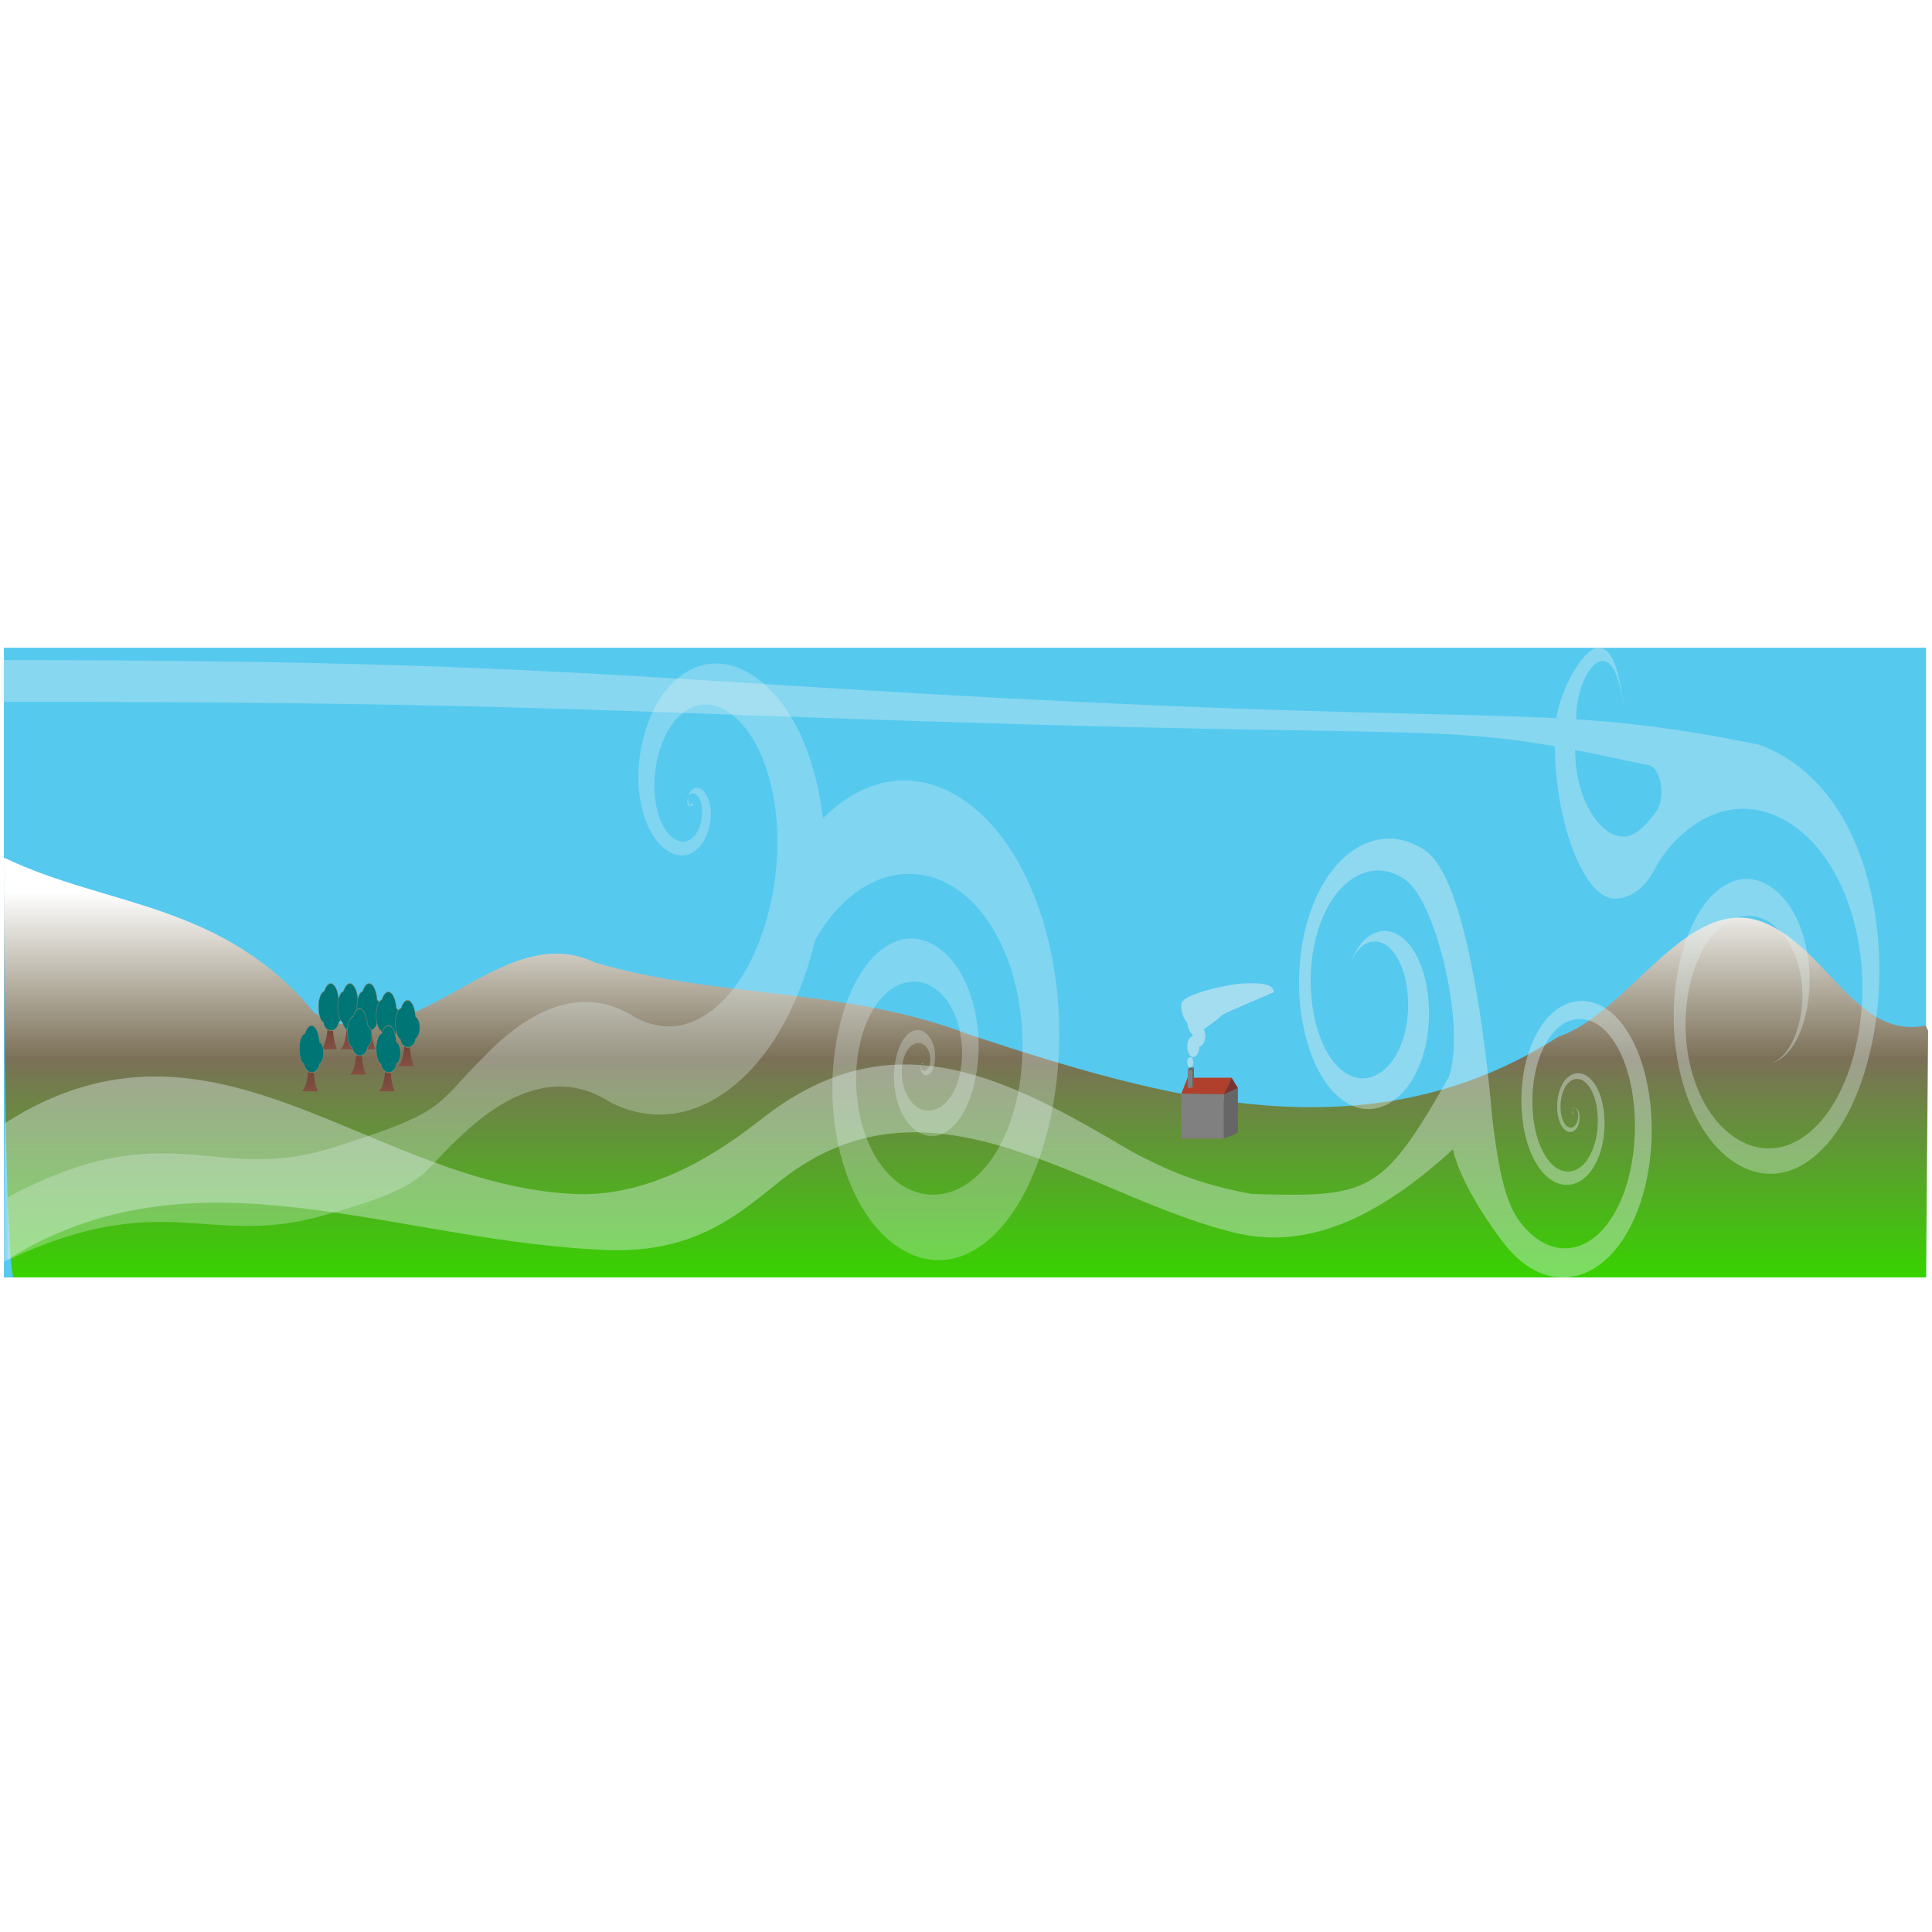
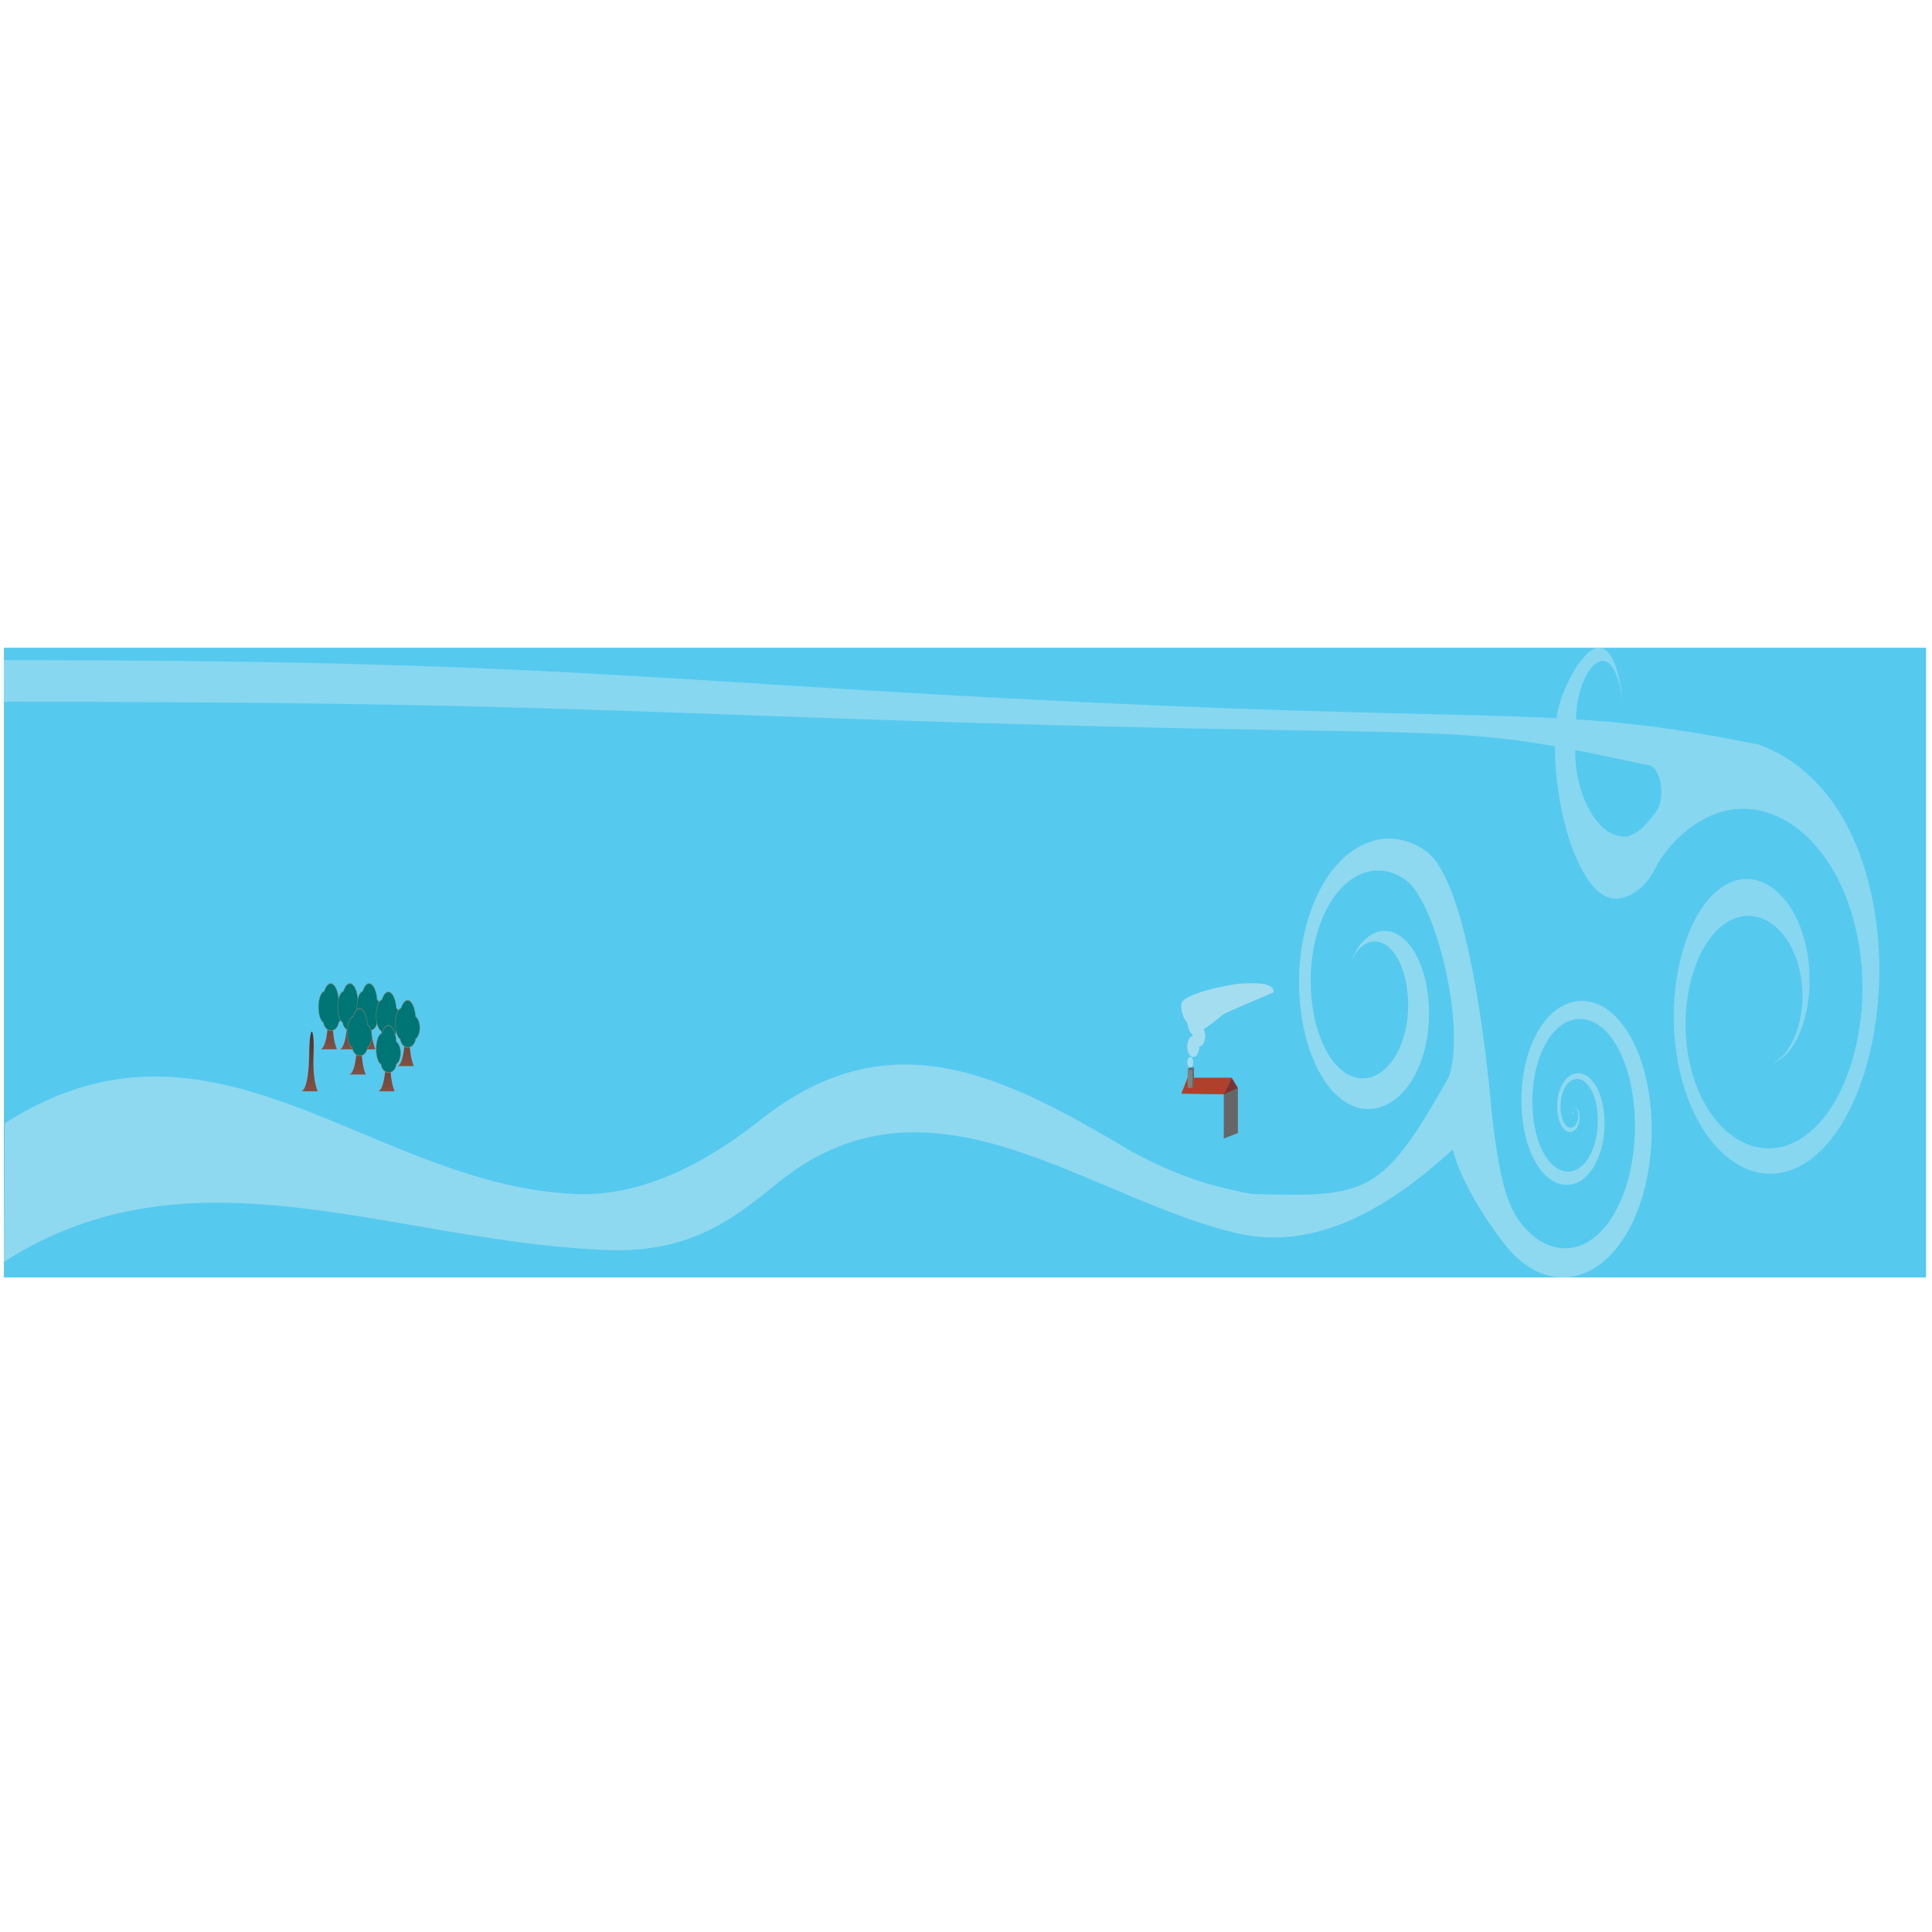
<svg xmlns="http://www.w3.org/2000/svg" height="804.095" viewBox="0 0 804.095 264.908" width="804.095">
  <defs>
    <filter id="filter21894">
      <feGaussianBlur stdDeviation=".676" />
    </filter>
    <linearGradient gradientUnits="userSpaceOnUse" id="linearGradient28703" x1="543.557" x2="543.557" y1="150" y2="26.145">
      <stop offset="0" stop-color="#37d300" />
      <stop offset=".42" stop-color="#7b7057" />
      <stop offset=".741" stop-color="#fff" />
      <stop offset="1" stop-color="#fff" />
    </linearGradient>
    <linearGradient gradientUnits="userSpaceOnUse" id="linearGradient32712" x2="0" y1="-18.587" y2="-133.904">
      <stop offset="0" stop-color="#845042" />
      <stop offset="1" stop-color="#502e24" />
    </linearGradient>
  </defs>
  <path d="m1.622,0h800v262.075h-800z" fill="#56c9ef" fill-rule="evenodd" />
-   <path d="m0,50c43.134,11.849 91.087,10.538 129.146,36.952 39.804,13.866 76.609-23.072 116.828-11.965 51.72,8.71 104.504,5.835 155.841,17.167 80.46,15.2 165.928,29.588 245.157.499 29.483-5.652 53.748-34.209 85.141-27.284 26.624,6.033 39.015,28.041 67.664,24.631l1.076,1.214-.852,58.786h-796c0,0-4,0-4-100z" fill="url(#linearGradient28703)" fill-rule="evenodd" filter="url(#filter21894)" transform="matrix(1,0,0,1.747,1.622,0)" />
  <g transform="matrix(.113,0,0,.218,104.866,171.338)">
    <path d="m297.825-94.337c3.321-43.722-14.149-61.718-16.369,6.641s-28.631,68.359-28.631,68.359h60c-10.148-13.416-18.321-31.279-15-75z" fill="url(#linearGradient32712)" fill-rule="evenodd" />
    <path d="m290-145c-9.829,0-18.527,5.954-24,15.094-11.725,1.026-21,14.015-21,29.906 0,14.47 7.678,26.57 17.906,29.391 2.349,8.851 14.115,15.609 28.312,15.609 14.522,0 26.544-7.069 28.5-16.219 8.885-3.009 15.281-11.384 15.281-21.281 0-9.95-6.463-18.361-15.422-21.328-2.408-17.69-14.743-31.172-29.578-31.172z" fill="#007575" fill-rule="evenodd" stroke="#968b71" stroke-opacity=".784" stroke-width="1.5" />
  </g>
  <g transform="matrix(.113,0,0,.218,112.866,171.338)">
    <path d="m297.825-94.337c3.321-43.722-14.149-61.718-16.369,6.641s-28.631,68.359-28.631,68.359h60c-10.148-13.416-18.321-31.279-15-75z" fill="url(#linearGradient32712)" fill-rule="evenodd" />
    <path d="m290-145c-9.829,0-18.527,5.954-24,15.094-11.725,1.026-21,14.015-21,29.906 0,14.47 7.678,26.57 17.906,29.391 2.349,8.851 14.115,15.609 28.312,15.609 14.522,0 26.544-7.069 28.5-16.219 8.885-3.009 15.281-11.384 15.281-21.281 0-9.95-6.463-18.361-15.422-21.328-2.408-17.69-14.743-31.172-29.578-31.172z" fill="#007575" fill-rule="evenodd" stroke="#968b71" stroke-opacity=".784" stroke-width="1.5" />
  </g>
  <g transform="matrix(.113,0,0,.218,120.866,171.338)">
    <path d="m297.825-94.337c3.321-43.722-14.149-61.718-16.369,6.641s-28.631,68.359-28.631,68.359h60c-10.148-13.416-18.321-31.279-15-75z" fill="url(#linearGradient32712)" fill-rule="evenodd" />
    <path d="m290-145c-9.829,0-18.527,5.954-24,15.094-11.725,1.026-21,14.015-21,29.906 0,14.47 7.678,26.57 17.906,29.391 2.349,8.851 14.115,15.609 28.312,15.609 14.522,0 26.544-7.069 28.5-16.219 8.885-3.009 15.281-11.384 15.281-21.281 0-9.95-6.463-18.361-15.422-21.328-2.408-17.69-14.743-31.172-29.578-31.172z" fill="#007575" fill-rule="evenodd" stroke="#968b71" stroke-opacity=".784" stroke-width="1.5" />
  </g>
  <g transform="matrix(.113,0,0,.218,128.866,174.832)">
    <path d="m297.825-94.337c3.321-43.722-14.149-61.718-16.369,6.641s-28.631,68.359-28.631,68.359h60c-10.148-13.416-18.321-31.279-15-75z" fill="url(#linearGradient32712)" fill-rule="evenodd" />
    <path d="m290-145c-9.829,0-18.527,5.954-24,15.094-11.725,1.026-21,14.015-21,29.906 0,14.47 7.678,26.57 17.906,29.391 2.349,8.851 14.115,15.609 28.312,15.609 14.522,0 26.544-7.069 28.5-16.219 8.885-3.009 15.281-11.384 15.281-21.281 0-9.95-6.463-18.361-15.422-21.328-2.408-17.69-14.743-31.172-29.578-31.172z" fill="#007575" fill-rule="evenodd" stroke="#968b71" stroke-opacity=".784" stroke-width="1.5" />
  </g>
  <g transform="matrix(.113,0,0,.218,136.866,178.326)">
    <path d="m297.825-94.337c3.321-43.722-14.149-61.718-16.369,6.641s-28.631,68.359-28.631,68.359h60c-10.148-13.416-18.321-31.279-15-75z" fill="url(#linearGradient32712)" fill-rule="evenodd" />
    <path d="m290-145c-9.829,0-18.527,5.954-24,15.094-11.725,1.026-21,14.015-21,29.906 0,14.47 7.678,26.57 17.906,29.391 2.349,8.851 14.115,15.609 28.312,15.609 14.522,0 26.544-7.069 28.5-16.219 8.885-3.009 15.281-11.384 15.281-21.281 0-9.95-6.463-18.361-15.422-21.328-2.408-17.69-14.743-31.172-29.578-31.172z" fill="#007575" fill-rule="evenodd" stroke="#968b71" stroke-opacity=".784" stroke-width="1.5" />
  </g>
  <g transform="matrix(.113,0,0,.218,128.866,188.81)">
    <path d="m297.825-94.337c3.321-43.722-14.149-61.718-16.369,6.641s-28.631,68.359-28.631,68.359h60c-10.148-13.416-18.321-31.279-15-75z" fill="url(#linearGradient32712)" fill-rule="evenodd" />
    <path d="m290-145c-9.829,0-18.527,5.954-24,15.094-11.725,1.026-21,14.015-21,29.906 0,14.47 7.678,26.57 17.906,29.391 2.349,8.851 14.115,15.609 28.312,15.609 14.522,0 26.544-7.069 28.5-16.219 8.885-3.009 15.281-11.384 15.281-21.281 0-9.95-6.463-18.361-15.422-21.328-2.408-17.69-14.743-31.172-29.578-31.172z" fill="#007575" fill-rule="evenodd" stroke="#968b71" stroke-opacity=".784" stroke-width="1.5" />
  </g>
  <g transform="matrix(.113,0,0,.218,116.866,181.821)">
    <path d="m297.825-94.337c3.321-43.722-14.149-61.718-16.369,6.641s-28.631,68.359-28.631,68.359h60c-10.148-13.416-18.321-31.279-15-75z" fill="url(#linearGradient32712)" fill-rule="evenodd" />
    <path d="m290-145c-9.829,0-18.527,5.954-24,15.094-11.725,1.026-21,14.015-21,29.906 0,14.47 7.678,26.57 17.906,29.391 2.349,8.851 14.115,15.609 28.312,15.609 14.522,0 26.544-7.069 28.5-16.219 8.885-3.009 15.281-11.384 15.281-21.281 0-9.95-6.463-18.361-15.422-21.328-2.408-17.69-14.743-31.172-29.578-31.172z" fill="#007575" fill-rule="evenodd" stroke="#968b71" stroke-opacity=".784" stroke-width="1.5" />
  </g>
  <g transform="matrix(.113,0,0,.218,96.866,188.81)">
    <path d="m297.825-94.337c3.321-43.722-14.149-61.718-16.369,6.641s-28.631,68.359-28.631,68.359h60c-10.148-13.416-18.321-31.279-15-75z" fill="url(#linearGradient32712)" fill-rule="evenodd" />
-     <path d="m290-145c-9.829,0-18.527,5.954-24,15.094-11.725,1.026-21,14.015-21,29.906 0,14.47 7.678,26.57 17.906,29.391 2.349,8.851 14.115,15.609 28.312,15.609 14.522,0 26.544-7.069 28.5-16.219 8.885-3.009 15.281-11.384 15.281-21.281 0-9.95-6.463-18.361-15.422-21.328-2.408-17.69-14.743-31.172-29.578-31.172z" fill="#007575" fill-rule="evenodd" stroke="#968b71" stroke-opacity=".784" stroke-width="1.5" />
  </g>
  <g transform="matrix(.523,0,0,.845,303.397,254.995)">
-     <path d="m360-82.222h33.75v22.222h-33.75z" fill="#808080" fill-rule="evenodd" />
+     <path d="m360-82.222h33.75h-33.75z" fill="#808080" fill-rule="evenodd" />
    <path d="m393.75-60 11.25-2.778v-22.222l-11.25,2.807v22.193z" fill="#666" fill-rule="evenodd" />
    <path d="m393.981-81.878 11.019-3.122-33.678.106-11.322,2.715 33.981.3z" fill="#666" fill-rule="evenodd" />
    <path d="m394.074-81.905-34.074-.274 5-7.821h35l-5.926,8.095z" fill="#b0402b" fill-rule="evenodd" />
    <path d="m400-90 4.941,5.016-10.96,3.106 6.019-8.122z" fill="#793232" fill-rule="evenodd" />
    <path d="m365-93.889h3.75v8.889h-3.75z" fill="#808080" fill-rule="evenodd" />
    <path d="m368.75-85 1.25-1.111v-8.889l-1.25,1.123v8.877z" fill="#666" fill-rule="evenodd" />
    <path d="m368.776-93.751 1.224-1.249-3.742.043-1.258,1.086 3.776.12z" fill="#666" fill-rule="evenodd" />
  </g>
  <path d="m516.622,139.773c-2.76,0-25,3.914-25,8.736 0,3.269 1.031,6.119 2.555,7.617 .209,2.225 1.054,4.069 2.203,4.941-.013.178-.016.362-.016.546 0,.009-4e-005,.018 0,.027-1.26.224-2.242,2.08-2.242,4.341 0,2.411 1.12,4.368 2.5,4.368s2.5-1.957 2.5-4.368c0-.005 1e-005-.009 0-.014 1.391-.114 2.5-2.013 2.5-4.354 0-1.096-.247-2.099-.648-2.866 13.084-8.755-1.077-2.414 29.17-15.369 0-4.822-10.762-3.604-13.522-3.604zm-21.25,30.575c-.69,0-1.25.978-1.25,2.184s.56,2.184 1.25,2.184 1.25-.978 1.25-2.184-.56-2.184-1.25-2.184z" fill="#f2f2f2" fill-rule="evenodd" opacity=".5" />
  <path d="m621.041,195.391c-2.646-30.563-10.606-98.545-27.483-110.69-18.91-13.607-42.416-.314-50.437,32.951-6.464,26.811.087,60.051 16.365,71.1 12.857,8.726 28.752-.518 33.865-23.294 3.94-17.555-.469-39.194-11.219-45.864-8.041-4.989-17.923.994-20.967,15.594 1.991-10.858 9.399-15.455 15.427-11.621 8.059,5.125 11.365,21.75 8.411,35.238-3.833,17.499-15.749,24.601-25.388,17.897-12.204-8.489-17.115-34.027-12.269-54.626 6.013-25.558 23.636-35.771 37.812-25.317 12.653,9.33 25.002,61.169 17.872,81.821-27.87,49.235-33.461,50.131-82.051,48.752-23.003-4.231-35.975-10.323-49.762-17.543-52.583-31.279-99.44-55.844-153.061-14.587-17.348,13.721-44.615,32.534-76.608,32.236-86.689-2.518-151.887-85.758-239.552-29.533l-.374,57.685c79.413-50.933 162.832-7.467 254.206-4.813h.094c35.406.33 53.328-16.618 69.594-29.483 63.334-49.41 127.615,8.338 190.281,22.604 31.645,6.857 61.349-9.9 88.885-35.123 3.068,13.594 15.28,31.675 22.096,40.172 17.054,21.262 42.18,16.774 54.523-14.015 10.019-24.994 7.797-61.662-7.035-79.413-11.815-14.141-29.067-10.818-37.27,10.671-6.389,16.736-4.782,41.047 5.24,52.346 7.593,8.561 18.56,6.226 23.509-7.741 3.623-10.225 2.532-24.904-3.681-31.268-4.352-4.459-10.562-2.938-13.106,5.223-1.681,5.393-1.007,13.047 2.357,15.925 2.05,1.753 4.955.876 5.899-3.115 .51-2.157.155-5.245-1.269-5.995-.632-.333-1.584.077-1.676,1.425-.028.407.114,1.153.428,1.03 .021-.008.154-.128.086-.438 .021-.169-.083-.07-.1-.063-.247.102-.359-.517-.337-.855 .073-1.119.822-1.458 1.319-1.182 1.121.622 1.4,3.183.999,4.972-.743,3.31-3.03,4.038-4.643,2.584-2.648-2.386-3.178-8.735-1.855-13.207 2.003-6.768 6.89-8.03 10.316-4.332 4.89,5.279 5.749,17.452 2.897,25.932-3.895,11.584-12.528,13.52-18.504,6.42-7.888-9.371-9.153-29.533-4.124-43.413 6.457-17.822 20.036-20.577 29.336-8.85 11.674,14.722 13.423,45.132 5.537,65.861-9.715,25.535-29.492,29.257-42.916,11.623-5.365-7.047-8.666-18.129-11.665-43.682z" fill="#e2f0f1" fill-rule="evenodd" opacity=".4" />
  <path d="m685.55,48.818c-80-17.472-69.816-11.755-247.358-16.618s-214.023-9.727-437.774-9.727l.132-17.334c230,0 267.5,8.736 450,17.472s200.562,1.185 281.593,17.75c23.407,8.457 42.472,32.081 48.407,71.46 6.65,44.121-7.4,93.396-33.418,104.912-20.97,9.281-44.348-11.264-49.582-49.123-4.133-29.901 5.556-63.175 23.302-70.225 13.678-5.434 28.871,8.259 31.864,33.144 2.239,18.614-3.959,39.256-15.522,42.456 9.185-3.378 14.516-19.658 12.59-34.337-2.575-19.626-15.644-30.425-27.41-26.139-15.265,5.56-23.6,31.802-20.045,55.383 4.502,29.857 24.612,46.06 42.651,38.74 22.382-9.082 34.467-47.943 28.747-82.739-6.978-42.444-35.818-65.266-61.597-54.038-9.34,4.068-17.908,12.211-23.167,21.765-3.509,7.478-9.945,12.686-16.529,12.809-13.758.258-25.276-33.434-25.286-63.407l8.419,1.551c.008,19.503 9.759,36.196 20.45,36.028 5.116-.08 10.232-5.93 14.153-11.751 2.947-7.295.381-18.032-4.619-18.032m-26.429-44.754c6.95-8.448 14.53-5.096 16.751,23.217-3.357-38.577-20.098-18.283-19.845,2.518l-8.233-.476c1.548-10.478 7.419-21.062 11.326-25.259" fill="#e2f0f1" fill-rule="evenodd" opacity=".35" />
-   <path d="m298.365,6.537c-7.202-.125-14.398,3.116-20.75,10.647-10.918,12.946-16.417,39.492-7.438,58.093 5.022,10.404 15.086,15.598 21.906,6.388 3.565-4.814 5.385-14.262 1.938-20.365-1.655-2.929-4.855-4.414-6.781-1.256-.294.482-.542,1.117-.688,1.802 1.271-2.256 3.377-1.218 4.469.874 2.275,4.359 1.102,11.14-1.25,14.578-4.5,6.577-11.155,2.843-14.469-4.586-5.926-13.284-2.298-32.25 4.906-41.495 12.192-15.646 29.066-5.391 37.156,14.851 13.083,32.734 4.071,77.043-13.781,97.896-11.213,13.098-25.198,17.557-39.25,9.828-21.919-14.019-44.059-3.267-62.938,16.434-20.712,20.401-14.34,22.7-63.531,38.001s-67.311-15.282-134.625,20.42l-.156,26.262c65-30.575 83-5.242 130.5-18.345s40-17.472 60-34.943c18.229-16.872 39.629-26.073 60.625-12.339 20.679,10.397 41.85,4.146 58.844-14.196 11.866-12.807 21.138-31.975 26.156-53.289 1.757-3.081 3.64-5.975 5.656-8.627 20.793-27.352 53.347-25.855 70.875,8.244 14.229,27.681 13.342,70.822-4.781,93.746-14.437,18.262-36.795,16.926-48.5-6.934-9.116-18.583-8.345-47.182 3.938-61.861 9.306-11.122 23.51-9.997 30.625,5.569 5.209,11.395 4.617,28.665-3.031,37.018-5.358,5.852-13.446,4.997-17.156-4.15-2.452-6.044-1.985-15.087 2.188-18.946 2.542-2.351 6.321-1.733 7.75,2.785 .772,2.441.479,6.066-1.312,7.152-.795.482-2.027.196-2.219-1.365-.029-.236-.017-.604.062-.874-.068.193-.134.37-.156.546-.279,2.206 1.091,3.792 2.188,3.877 2.471.191 3.997-4.314 3.875-8.19-.227-7.173-4.511-11.375-8.281-10.592-6.187,1.285-9.661,12.686-8.719,22.768 1.425,15.256 10.702,23.566 18.938,20.748 11.756-4.023 18.094-26.003 15.625-45.536-3.373-26.682-19.854-40.87-34.469-34.725-19.289,8.111-29.481,44.737-24.719,77.148 6.114,41.616 32.158,63.372 55.156,52.524 28.871-13.618 43.925-69.016 36.062-117.879-9.685-60.194-47.723-91.411-81.188-74.418-5.282,2.682-10.356,6.479-15.125,11.193-1.288-11.482-4.039-22.702-8.531-33.087-8.046-18.602-21.844-31.155-35.594-31.394zm-11.844,55.418c-.515.988-.781,2.732-.125,3.713 .238.356.672.518.906.055-.115-.084-.194-.207-.281-.328-.639-.884-.736-2.227-.5-3.44zm1.812,2.621c-.029.002-.053.007-.062.055-.002.01-.011.053 0,.055l-.938.382c.125.117.066.437 0,.601-.005.011.005.044 0,.055 .378.261.84.306 1.094-.273 .101-.229.159-.71-.031-.874-.02-.017-.033-.002-.062,0zm95.469,108.215c-.14.049-.235.231-.344.437 .07-.077.179-.133.281-.109 .028.007.185.14.312.218 .29-.093.125-.403.094-.437-.113-.123-.236-.147-.344-.109z" fill="#e2f0f1" fill-rule="evenodd" opacity=".3" />
</svg>